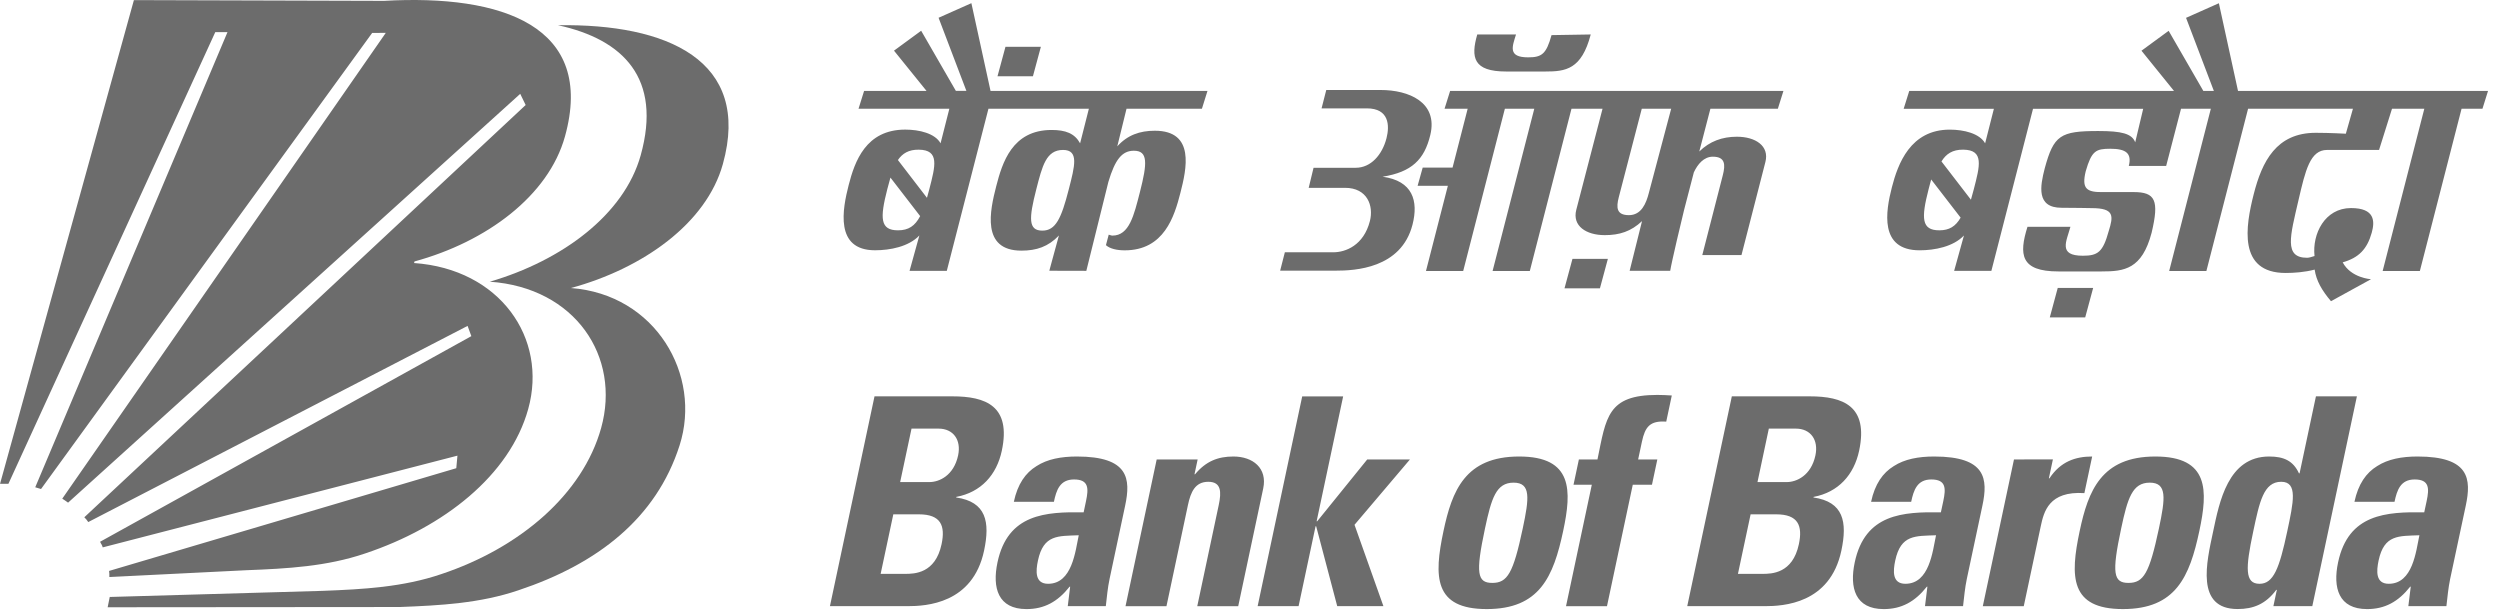
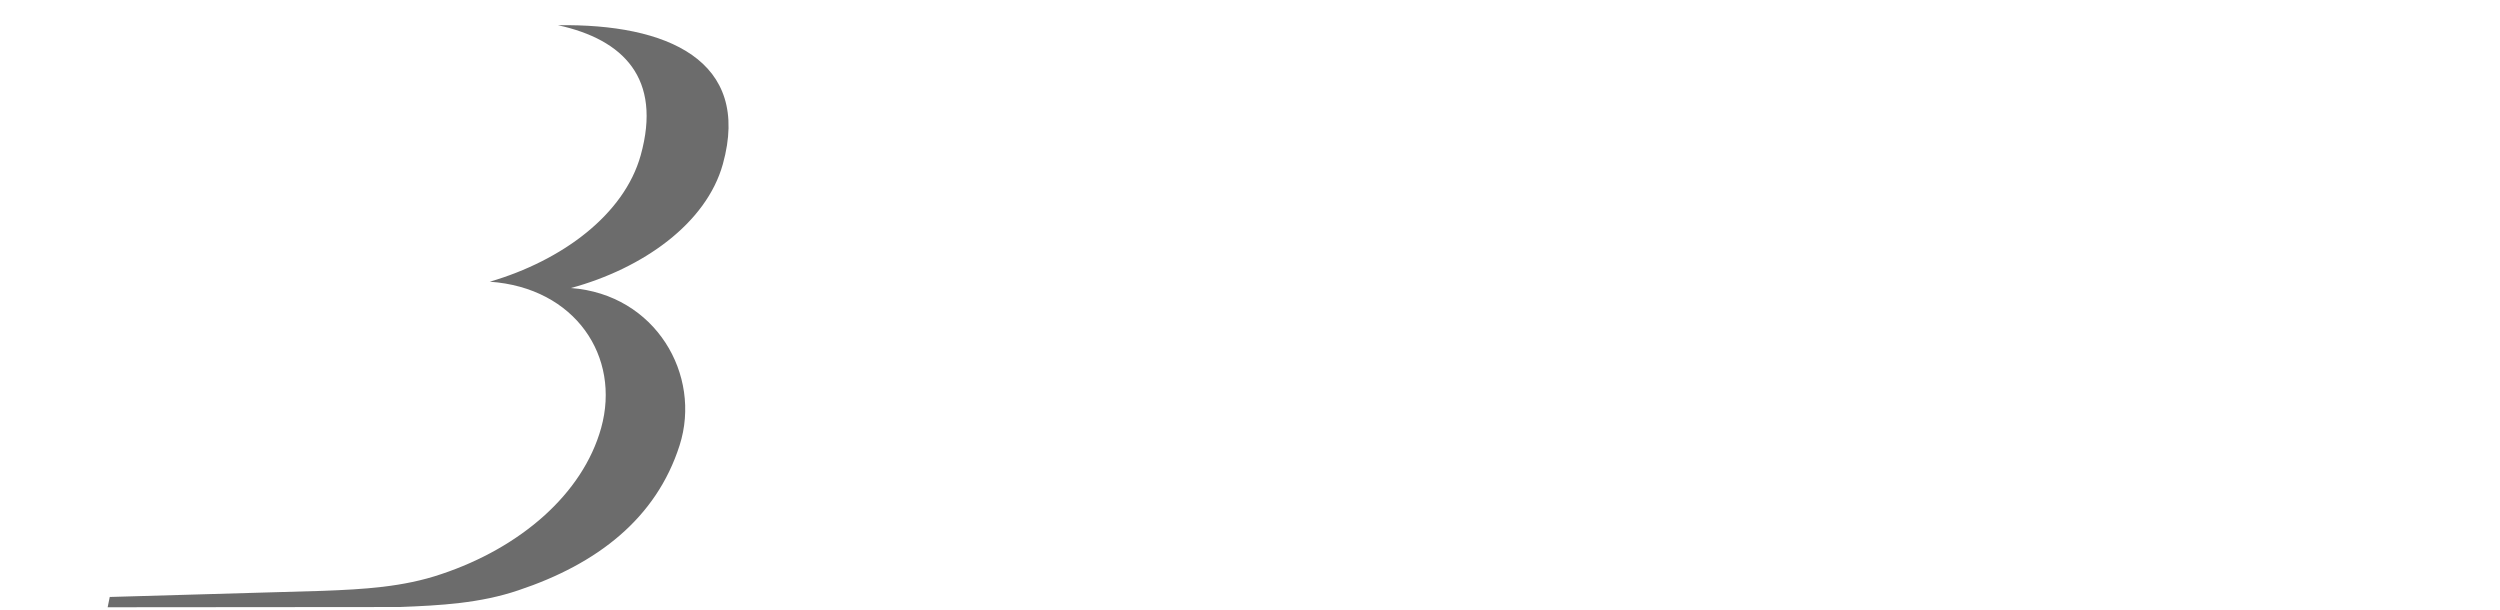
<svg xmlns="http://www.w3.org/2000/svg" width="164" height="40" viewBox="0 0 164 40" fill="none">
  <g clip-path="url(#clip0_25743_4756)">
    <path fill-rule="evenodd" clip-rule="evenodd" d="M26.223 39.82L7.062 39.836L7.199 39.161L21.163 38.76C23.839 38.658 26.44 38.517 28.956 37.659C34.114 35.936 38.226 32.422 39.436 28.072C40.733 23.409 37.75 18.872 32.132 18.48C36.892 17.087 40.95 14.069 42.031 10.183C43.434 5.139 40.895 2.591 36.609 1.655C43.74 1.543 49.317 3.941 47.419 10.766C46.339 14.651 42.185 17.606 37.454 18.895C43.008 19.309 46.054 24.601 44.582 29.213C43.049 34.014 39.177 36.997 34.019 38.719C31.5 39.576 28.898 39.718 26.223 39.82Z" fill="#6C6C6C" />
-     <path fill-rule="evenodd" clip-rule="evenodd" d="M16.164 37.406L7.173 37.853C7.171 37.623 7.183 37.675 7.155 37.453L29.932 30.714L30.008 29.891L6.74 35.908C6.669 35.688 6.661 35.748 6.565 35.54L30.92 22.051L30.674 21.379L5.79 34.247C5.641 34.035 5.705 34.125 5.531 33.933L34.483 6.889L34.127 6.156L4.466 32.974C4.325 32.875 4.234 32.803 4.084 32.713L25.308 2.155L24.413 2.162L2.692 32.079C2.572 32.037 2.436 32 2.311 31.965L14.923 2.109H14.122L0.552 31.737C0.385 31.736 0.002 31.739 0.002 31.739L8.784 0.007L25.187 0.057C32.947 -0.387 39.077 1.707 37.06 8.958C35.979 12.843 31.921 15.861 27.191 17.151L27.163 17.255C32.781 17.647 35.946 22.173 34.65 26.834C33.441 31.184 29.116 34.582 23.958 36.305C21.44 37.162 18.84 37.303 16.164 37.406ZM59.532 39.764C60.751 39.764 63.814 39.61 64.555 36.123C64.955 34.236 64.701 32.921 62.724 32.634L62.731 32.597C64.359 32.292 65.384 31.149 65.719 29.566C66.343 26.63 64.666 26 62.475 26H57.368L54.444 39.763H59.532V39.764ZM59.796 28.117H61.568C62.539 28.117 63.068 28.861 62.853 29.871C62.569 31.205 61.604 31.624 60.975 31.624H59.05L59.796 28.117ZM58.601 33.74H60.277C61.725 33.74 62.025 34.484 61.766 35.703C61.357 37.627 59.981 37.646 59.37 37.646H57.77L58.601 33.74ZM73.81 33.168C74.182 31.415 74.055 29.947 70.645 29.947C69.616 29.947 68.702 30.117 67.996 30.576C67.274 31.015 66.754 31.757 66.507 32.92H69.136C69.297 32.157 69.524 31.453 70.458 31.453C71.429 31.453 71.418 32.043 71.244 32.864L71.087 33.608C68.599 33.571 66.111 33.703 65.436 36.887C65.08 38.564 65.47 39.956 67.337 39.956C68.498 39.956 69.382 39.479 70.165 38.487H70.202L70.045 39.764H72.541C72.61 39.174 72.662 38.564 72.789 37.972L73.81 33.168ZM70.766 35.113C70.542 36.162 70.336 38.296 68.756 38.296C67.879 38.296 67.944 37.456 68.09 36.771C68.453 35.055 69.42 35.169 70.766 35.113ZM78.566 30.139H75.879L73.834 39.765H76.52L77.929 33.131C78.111 32.273 78.405 31.606 79.263 31.606C80.121 31.606 80.132 32.273 79.949 33.131L78.54 39.765H81.227L82.867 32.044C83.151 30.71 82.188 29.947 80.912 29.947C79.902 29.947 79.113 30.253 78.397 31.111H78.359L78.566 30.139ZM85.187 39.764L86.302 34.521H86.34L87.722 39.764H90.752L88.856 34.427L92.493 30.139H89.691L86.408 34.197H86.37L88.111 26.002H85.425L82.501 39.764H85.187ZM97.53 39.955C100.998 39.955 101.905 37.838 102.545 34.827C103.104 32.197 103.201 29.947 99.657 29.947C96.113 29.947 95.253 32.197 94.695 34.827C94.054 37.837 94.062 39.955 97.53 39.955ZM97.895 38.239C96.904 38.239 96.79 37.61 97.414 34.675C97.839 32.674 98.149 31.662 99.291 31.662C100.436 31.662 100.316 32.673 99.89 34.675C99.268 37.609 98.886 38.239 97.895 38.239ZM109.669 25.944C109.35 25.925 109.048 25.907 108.724 25.907C105.446 25.907 105.363 27.373 104.794 30.139H103.575L103.223 31.797H104.423L102.731 39.765H105.418L107.11 31.797H108.369L108.721 30.139H107.462L107.71 28.975C107.917 28.003 108.234 27.583 109.305 27.66L109.669 25.944ZM115.77 39.764C116.989 39.764 120.052 39.61 120.793 36.123C121.194 34.236 120.939 32.921 118.962 32.634L118.97 32.597C120.598 32.292 121.621 31.149 121.959 29.566C122.583 26.63 120.906 26 118.715 26H113.608L110.683 39.763H115.77V39.764ZM116.035 28.117H117.807C118.779 28.117 119.307 28.861 119.092 29.871C118.808 31.205 117.844 31.624 117.214 31.624H115.291L116.035 28.117ZM114.84 33.74H116.517C117.964 33.74 118.264 34.484 118.005 35.703C117.596 37.627 116.22 37.646 115.61 37.646H114.009L114.84 33.74ZM130.046 33.168C130.419 31.415 130.292 29.947 126.882 29.947C125.852 29.947 124.939 30.117 124.233 30.576C123.511 31.015 122.991 31.757 122.743 32.92H125.373C125.535 32.157 125.761 31.453 126.694 31.453C127.666 31.453 127.656 32.043 127.481 32.864L127.322 33.608C124.834 33.571 122.347 33.703 121.671 36.887C121.315 38.564 121.705 39.956 123.572 39.956C124.733 39.956 125.617 39.479 126.4 38.487H126.437L126.28 39.764H128.776C128.845 39.174 128.899 38.564 129.024 37.972L130.046 33.168ZM127.004 35.113C126.78 36.162 126.575 38.296 124.994 38.296C124.118 38.296 124.181 37.456 124.328 36.771C124.692 35.055 125.658 35.169 127.004 35.113ZM132.117 30.139L130.072 39.765H132.759L133.873 34.523C134.076 33.57 134.405 32.198 136.735 32.349L137.246 29.947C136.159 29.947 135.175 30.271 134.445 31.377H134.406L134.67 30.138L132.117 30.139ZM139.264 39.955C142.732 39.955 143.638 37.838 144.278 34.827C144.838 32.197 144.935 29.947 141.391 29.947C137.847 29.947 136.987 32.197 136.429 34.827C135.788 37.837 135.795 39.955 139.264 39.955ZM139.628 38.239C138.637 38.239 138.523 37.61 139.147 34.675C139.572 32.674 139.883 31.662 141.025 31.662C142.168 31.662 142.049 32.673 141.623 34.675C141 37.609 140.62 38.239 139.628 38.239ZM151.687 39.764L154.612 26.001H151.925L150.852 31.052H150.813C150.435 30.233 149.828 29.947 148.857 29.947C146.15 29.947 145.591 32.939 145.178 34.883C144.756 36.866 144.005 39.953 146.788 39.953C147.816 39.953 148.63 39.629 149.323 38.695H149.361L149.134 39.764H151.687ZM148.226 38.297C147.254 38.297 147.297 37.286 147.812 34.866C148.221 32.94 148.485 31.605 149.647 31.605C150.752 31.605 150.45 32.94 150.041 34.866C149.527 37.286 149.14 38.297 148.226 38.297ZM161.755 33.168C162.127 31.415 162.002 29.947 158.59 29.947C157.562 29.947 156.649 30.117 155.94 30.576C155.219 31.015 154.698 31.757 154.451 32.92H157.08C157.243 32.157 157.469 31.453 158.402 31.453C159.374 31.453 159.364 32.043 159.189 32.864L159.03 33.608C156.542 33.571 154.055 33.703 153.379 36.887C153.023 38.564 153.413 39.956 155.28 39.956C156.441 39.956 157.325 39.479 158.107 38.487H158.145L157.987 39.764H160.484C160.553 39.174 160.607 38.564 160.731 37.972L161.755 33.168ZM158.713 35.113C158.489 36.162 158.283 38.296 156.703 38.296C155.827 38.296 155.891 37.456 156.036 36.771C156.4 35.055 157.367 35.169 158.713 35.113ZM134.988 18.888H137.311L136.789 20.823H134.466L134.988 18.888ZM103.154 16.98H105.477L104.955 18.915H102.631L103.154 16.98ZM65.959 3.068H68.282L67.76 5.003H65.436L65.959 3.068ZM95.128 5.966L94.762 7.134H96.279L95.287 10.996H93.328L92.996 12.187H94.98L93.544 17.776H95.986L98.719 7.134H100.649L97.914 17.776H100.356L103.089 7.134H105.126L103.403 13.767C103.132 14.823 104.053 15.425 105.273 15.425C106.24 15.425 106.994 15.184 107.717 14.505L106.905 17.763H109.566C109.64 17.266 110.35 14.262 110.478 13.765L111.116 11.307C111.363 10.775 111.771 10.279 112.361 10.279C113.182 10.279 113.192 10.807 113.018 11.486L111.67 16.733H114.241L115.81 10.627C116.081 9.573 115.161 8.969 113.94 8.969C112.981 8.969 112.156 9.269 111.473 9.938L112.202 7.133H116.627L116.993 5.965H95.127L95.128 5.966ZM109.629 7.134L108.163 12.661C107.988 13.341 107.676 14.114 106.856 14.114C106.037 14.114 106.017 13.616 106.192 12.937L107.7 7.134H109.629ZM87.626 17.755H83.978L84.286 16.55H87.465C88.269 16.55 89.456 16.099 89.865 14.502C90.124 13.492 89.69 12.322 88.238 12.322H85.85L86.169 11.006H88.937C89.919 11.006 90.67 10.171 90.955 9.065C91.17 8.228 91.121 7.109 89.665 7.109H86.695L87.003 5.904H90.575C92.385 5.904 94.352 6.684 93.827 8.858C93.437 10.476 92.605 11.286 90.697 11.593C92.672 11.862 93.062 13.175 92.66 14.739C91.918 17.629 88.849 17.755 87.626 17.755ZM60.781 5.966H56.684L56.319 7.134H62.277L61.701 9.4C61.34 8.752 60.312 8.502 59.382 8.502C56.795 8.502 56.069 10.599 55.674 12.137C55.271 13.705 54.741 16.418 57.403 16.418C58.388 16.418 59.612 16.184 60.311 15.446L59.667 17.767H62.11L64.842 7.134H71.43L70.855 9.4C70.493 8.752 69.912 8.526 68.984 8.526C66.396 8.526 65.748 10.679 65.352 12.217C64.95 13.785 64.342 16.442 67.005 16.442C67.989 16.442 68.766 16.185 69.467 15.447L68.835 17.761L71.263 17.767L72.71 11.932C73.147 10.466 73.605 9.888 74.381 9.888C75.311 9.888 75.269 10.687 74.778 12.602C74.387 14.124 74.084 15.456 72.972 15.456C72.893 15.456 72.796 15.406 72.732 15.394L72.549 16.083C72.81 16.318 73.271 16.422 73.781 16.422C76.368 16.422 77.037 14.199 77.432 12.66C77.834 11.092 78.417 8.576 75.756 8.576C74.772 8.576 73.958 8.861 73.294 9.6L73.9 7.132H78.846L79.211 5.964H64.979L63.723 0.208L61.57 1.166L63.395 5.962H62.705L60.428 2.017L58.646 3.323L60.781 5.966ZM58.903 10.498C59.199 10.063 59.611 9.812 60.27 9.819C61.657 9.832 61.353 10.894 60.962 12.417L60.809 12.977L58.903 10.498ZM60.362 14.177C60.023 14.825 59.597 15.109 58.91 15.109C57.736 15.109 57.715 14.323 58.207 12.409C58.276 12.141 58.343 11.886 58.413 11.65L60.362 14.177ZM68.834 17.761L69.465 15.445C69.464 15.445 69.478 15.44 68.834 17.761ZM68.378 15.129C67.448 15.129 67.489 14.33 67.981 12.415C68.372 10.893 68.625 9.836 69.736 9.836C70.793 9.836 70.504 10.893 70.113 12.415C69.623 14.33 69.253 15.129 68.378 15.129ZM140.07 9.335C139.854 8.762 139.175 8.595 137.645 8.595C135.15 8.595 134.726 8.873 134.135 11.041C133.832 12.213 133.566 13.63 135.239 13.63C135.877 13.628 137.21 13.653 137.21 13.653C138.715 13.653 138.641 14.169 138.331 15.161C137.952 16.538 137.62 16.776 136.634 16.776C134.996 16.776 135.561 15.833 135.82 14.878H133.002C132.438 16.689 132.531 17.807 135.027 17.806H137.881C139.345 17.807 140.517 17.666 141.146 15.268C141.652 13.139 141.395 12.6 139.962 12.6H138.012C136.872 12.628 136.545 12.386 136.823 11.236C137.21 9.891 137.49 9.759 138.435 9.758C139.475 9.758 139.856 10.062 139.649 10.886H142.1L143.075 7.135H145.031L142.298 17.777H144.739L147.474 7.135H154.352L153.887 8.772C153.887 8.772 152.844 8.712 151.913 8.712C149.325 8.712 148.39 10.594 147.844 12.738C147.312 14.826 146.786 17.907 149.941 17.907C150.484 17.907 151.195 17.857 151.841 17.685C151.947 18.414 152.31 19.044 152.912 19.759L155.538 18.317C155.538 18.317 154.223 18.238 153.68 17.21C154.737 16.912 155.285 16.338 155.585 15.268C155.798 14.511 155.795 13.649 154.226 13.649C152.508 13.649 151.673 15.344 151.833 16.796C151.62 16.868 151.449 16.91 151.345 16.91C149.811 16.91 150.235 15.49 150.781 13.13C151.237 11.166 151.544 9.836 152.656 9.836H156.066L156.915 7.135H159.035L156.302 17.777H158.743L161.478 7.135H162.849L163.214 5.967H146.814L145.558 0.212L143.405 1.17L145.23 5.967H144.54L142.263 2.021L140.481 3.327L142.616 5.967H125.246L124.881 7.136H130.799L130.224 9.402C129.863 8.754 128.835 8.504 127.905 8.504C125.317 8.504 124.501 10.754 124.106 12.291C123.703 13.859 123.264 16.42 125.926 16.42C126.91 16.42 128.135 16.186 128.835 15.448L128.191 17.769H130.634L133.366 7.137H140.593L140.07 9.335ZM127.361 10.591C127.659 10.098 128.083 9.811 128.789 9.818C130.176 9.831 129.873 10.893 129.481 12.416L129.293 13.101L127.361 10.591ZM128.617 14.277C128.288 14.853 127.87 15.109 127.22 15.109C126.045 15.109 126.023 14.323 126.517 12.409L126.685 11.774L128.617 14.277ZM104.352 2.261C103.751 4.566 102.696 4.692 101.374 4.691H98.798C96.646 4.691 96.474 3.77 96.908 2.261H99.451C99.209 3.045 98.892 3.762 100.247 3.762C101.139 3.762 101.437 3.547 101.78 2.304L104.352 2.261Z" fill="#6C6C6C" />
  </g>
  <defs>
    <clipPath id="clip0_25743_4756">
      <rect width="163.214" height="40" fill="white" />
    </clipPath>
  </defs>
</svg>